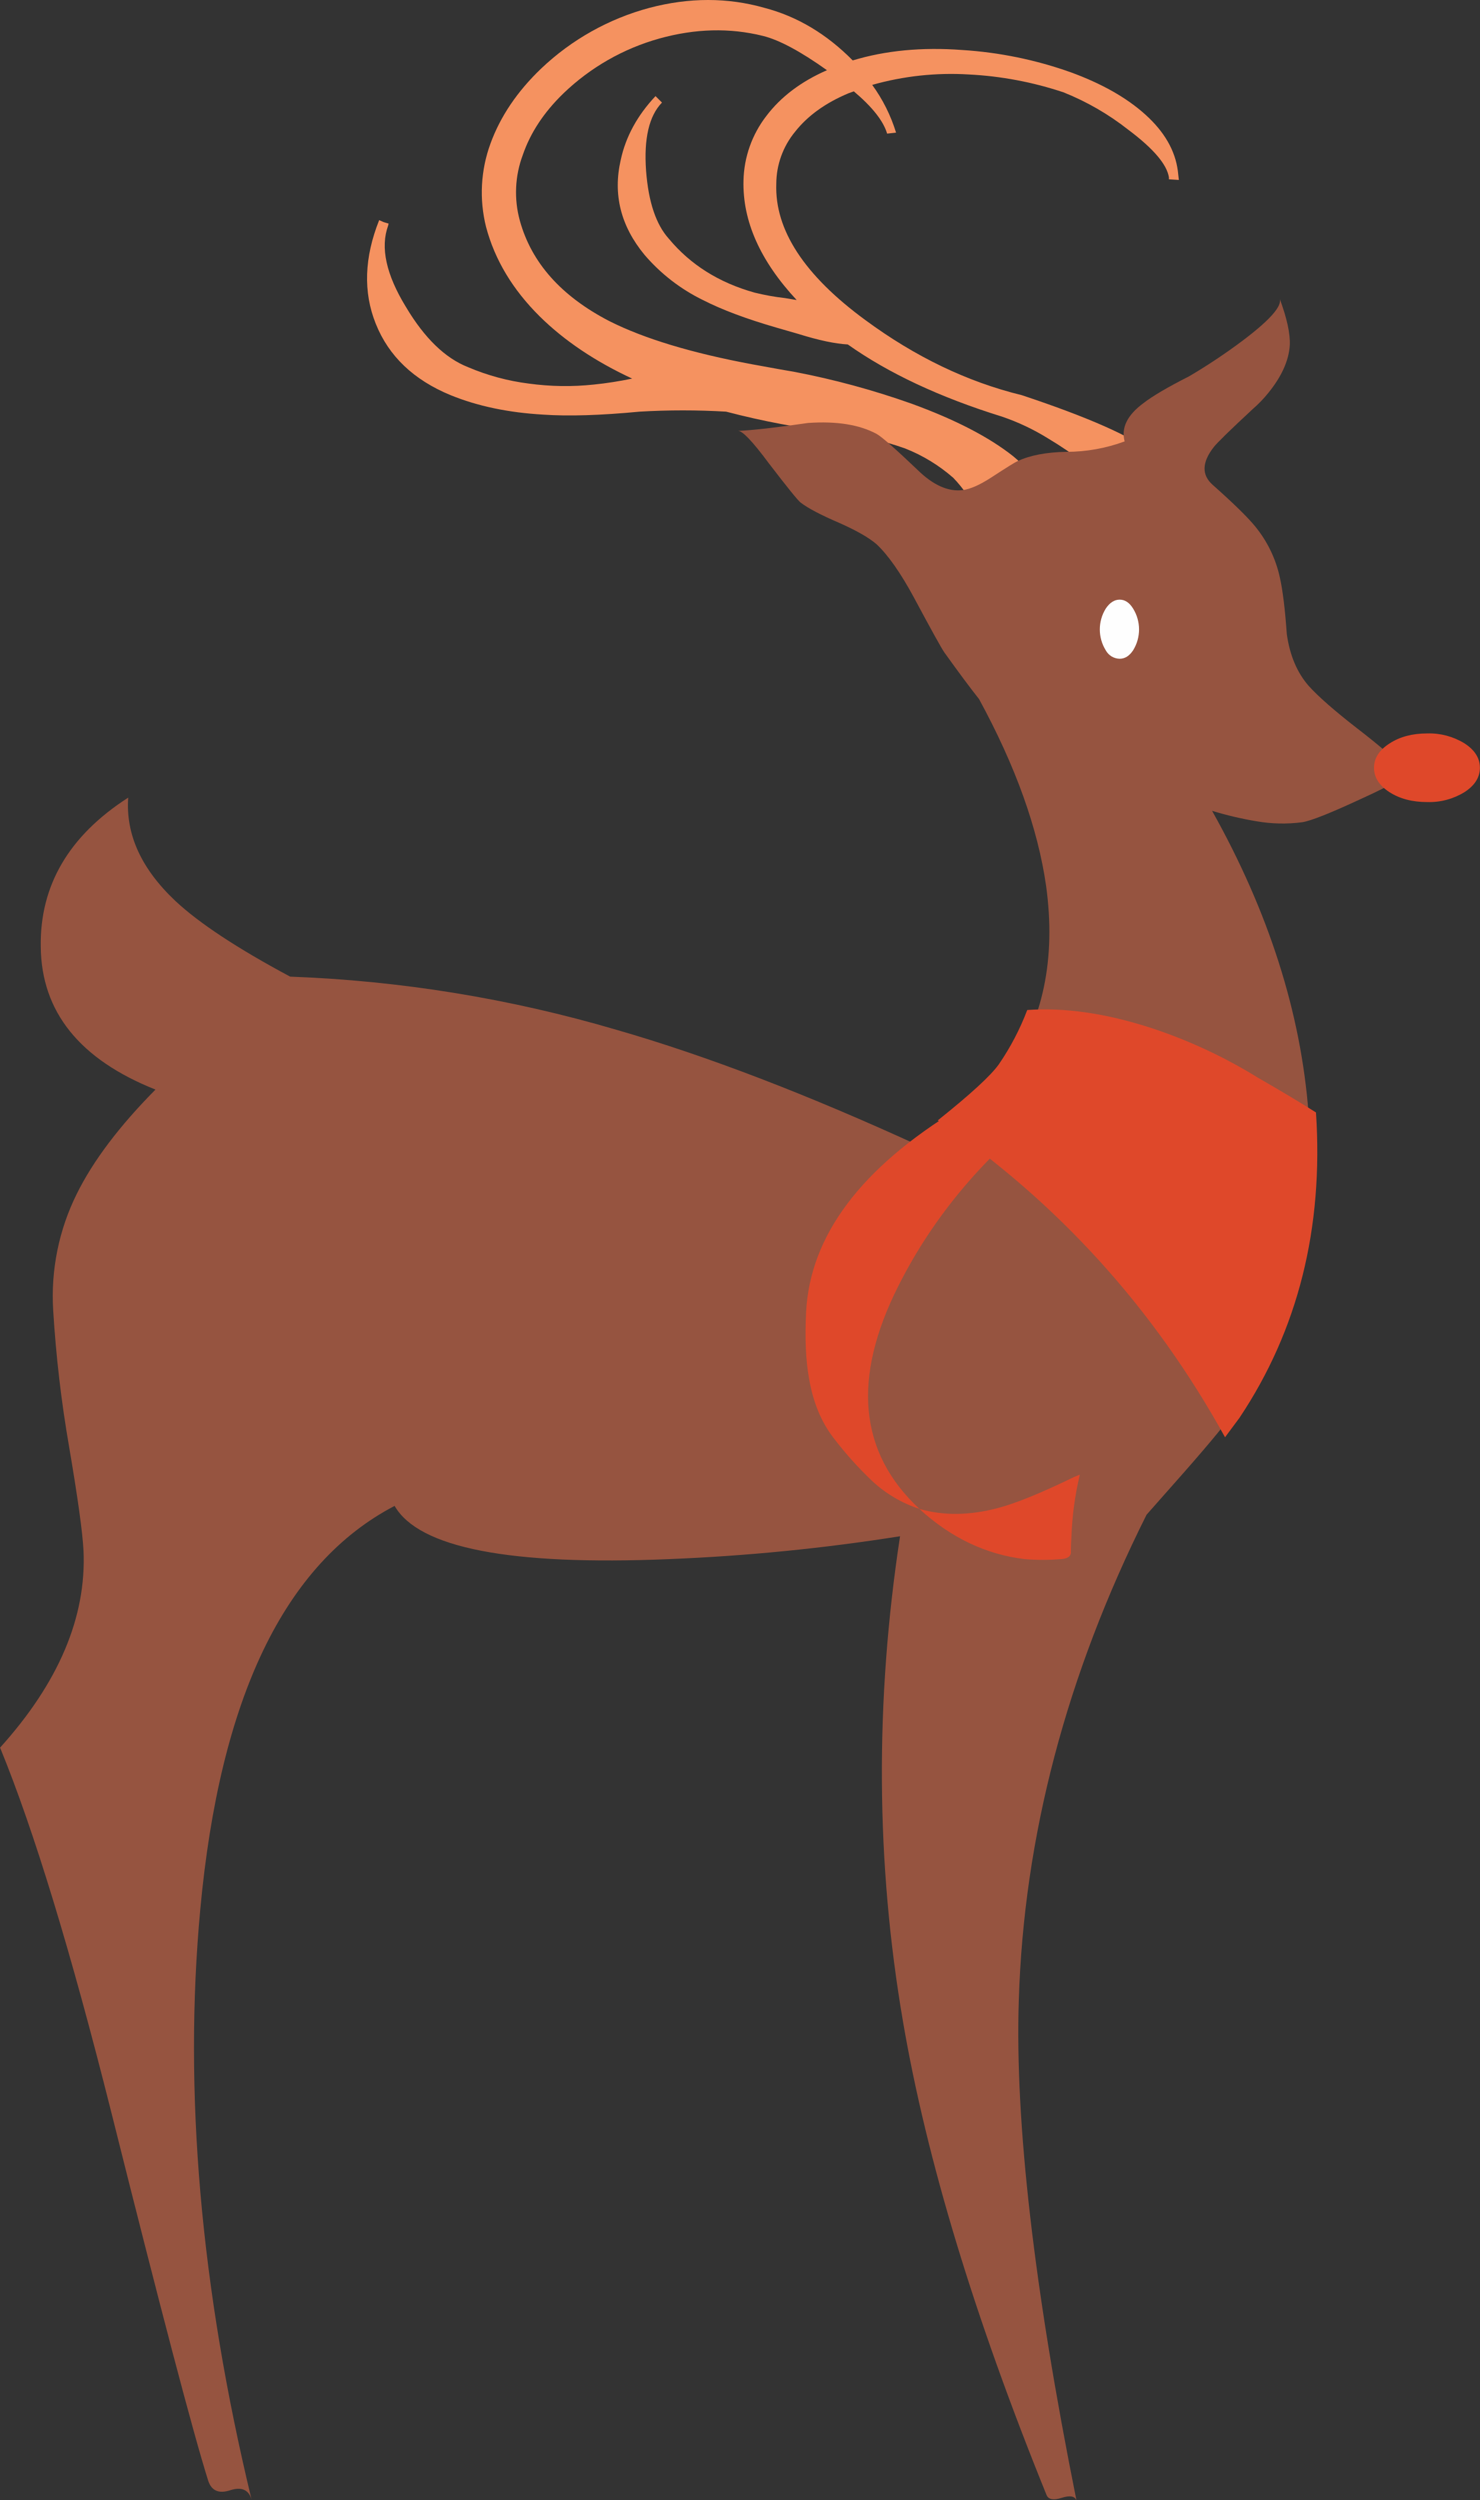
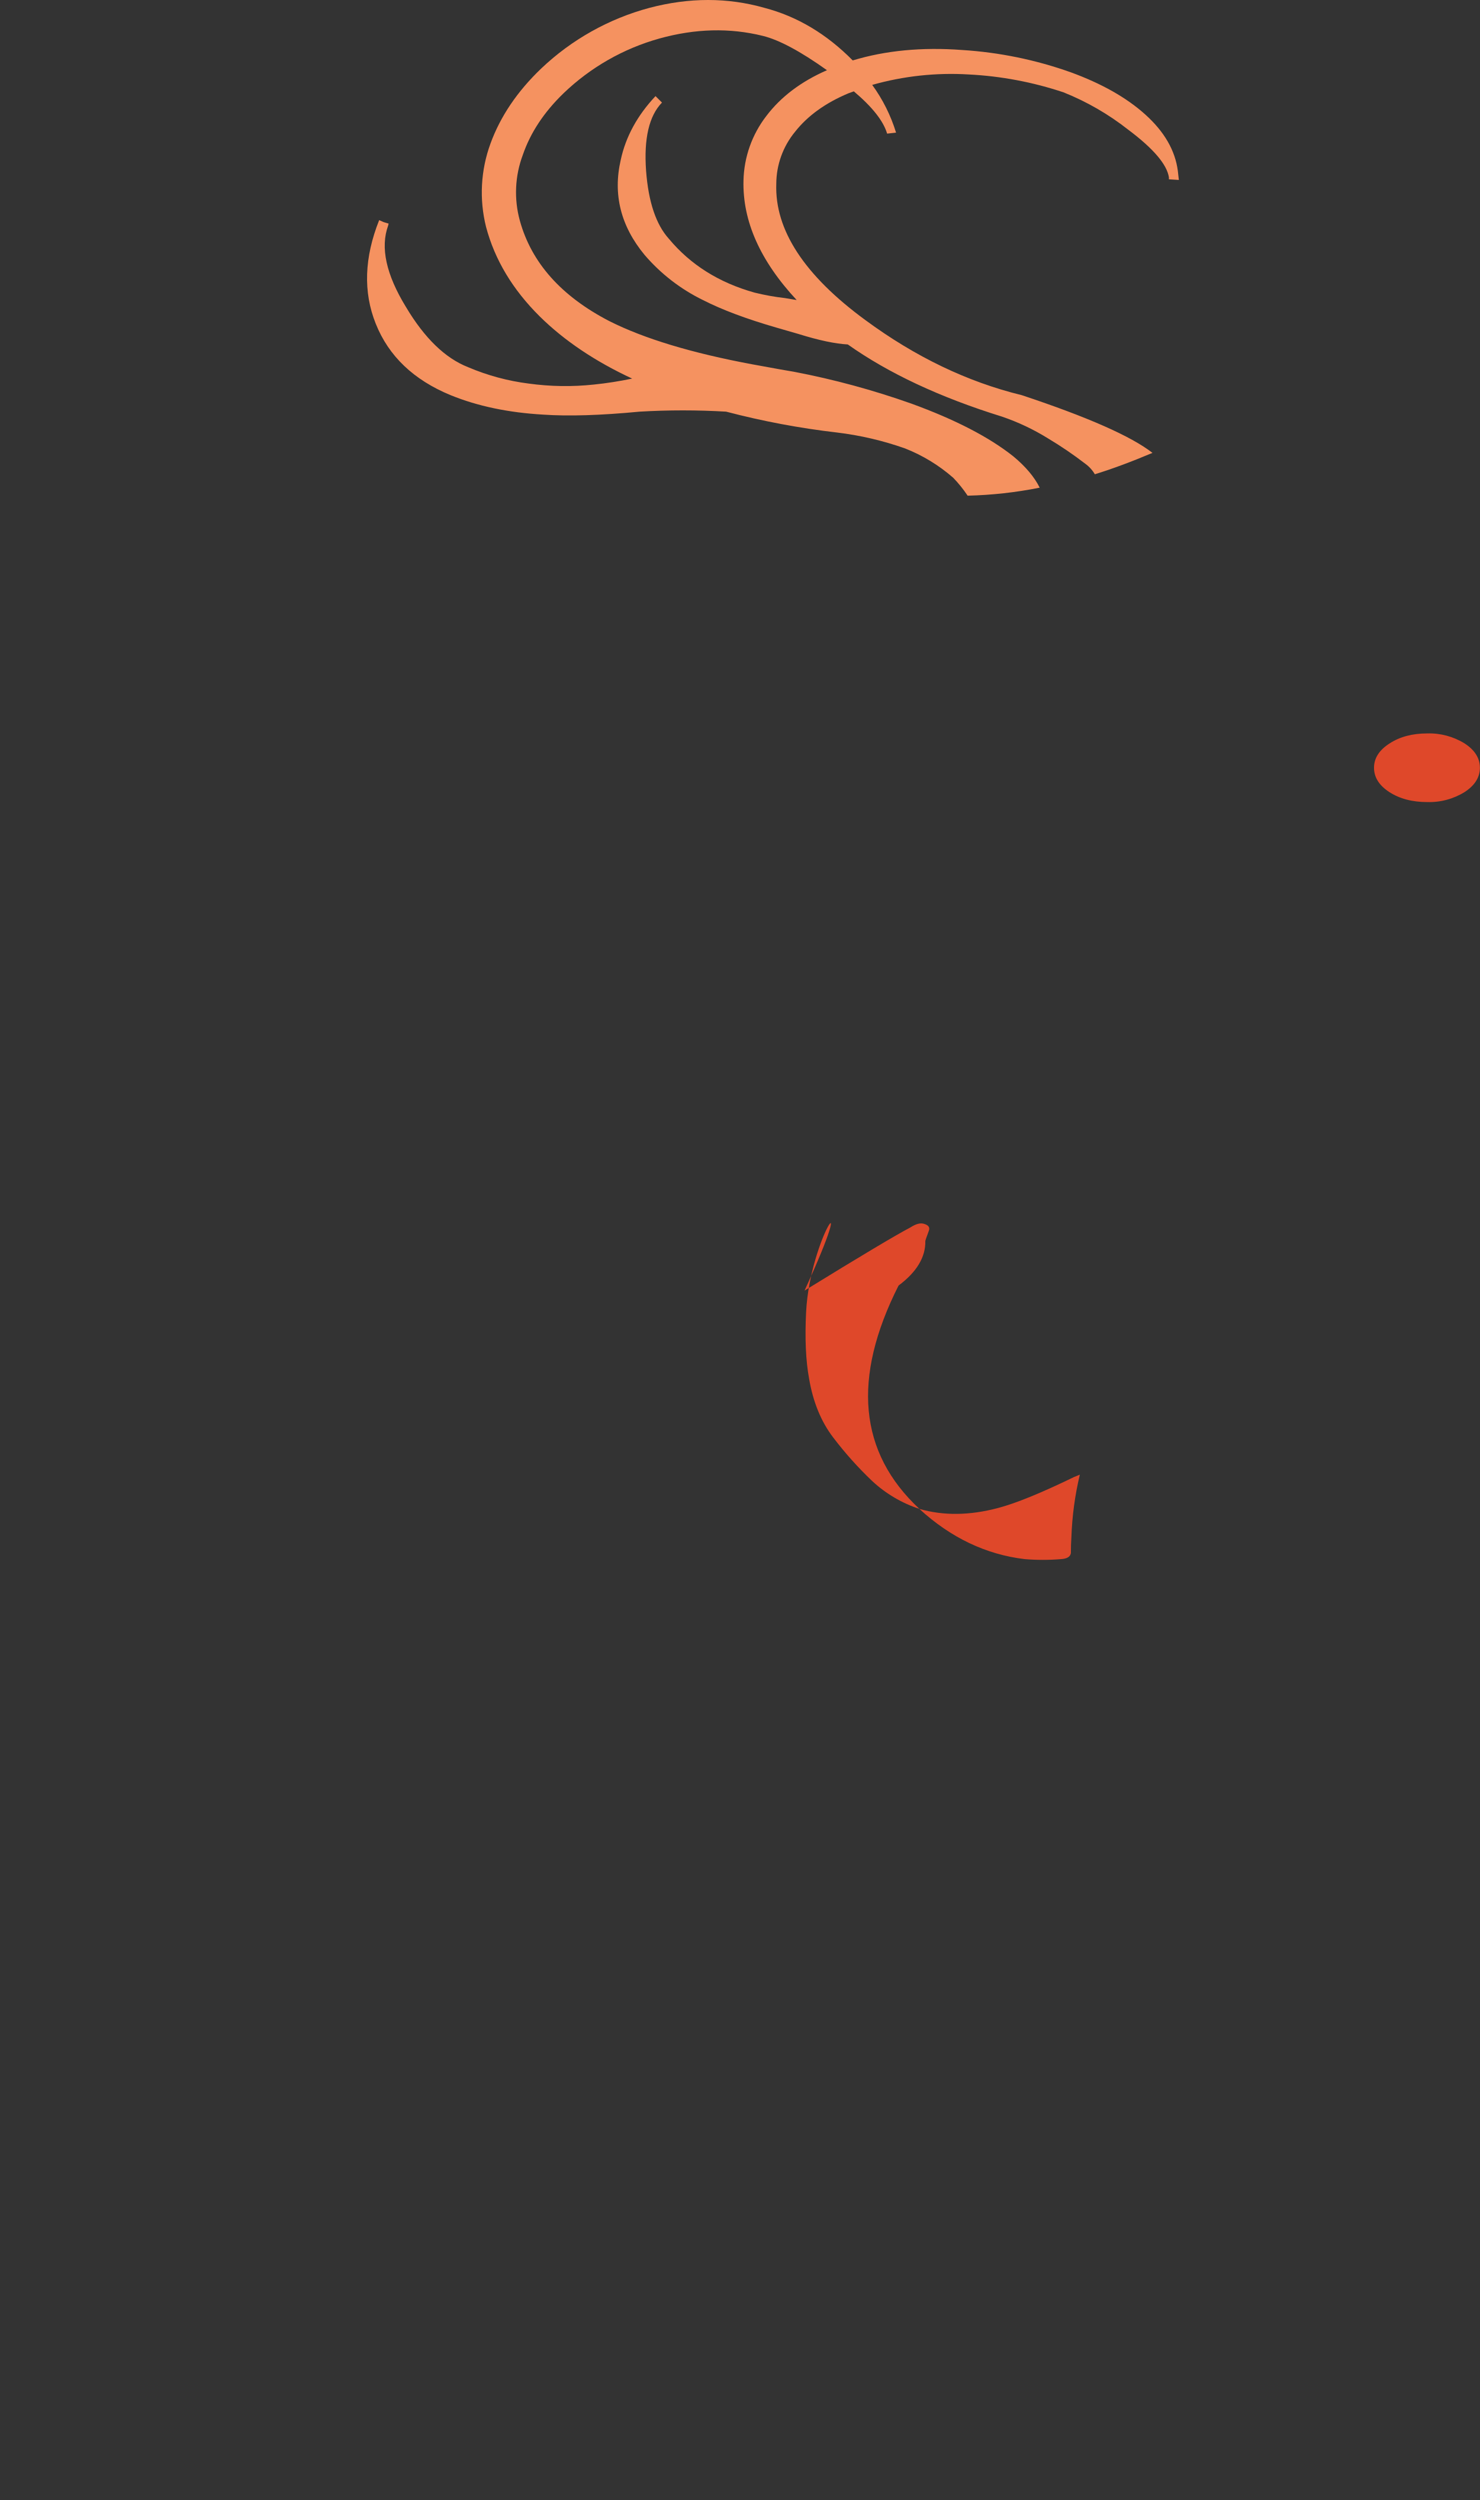
<svg xmlns="http://www.w3.org/2000/svg" version="1.0" id="Layer_1" x="0px" y="0px" viewBox="0 0 567.65 958.74" enable-background="new 0 0 567.65 958.74" xml:space="preserve">
  <rect x="0" y="0" width="567.65" height="958.74" fill="#333333" stroke="none" />
  <title>reindeer_0009</title>
  <path fill="#F59260" d="M410.77,27.75c-13.453-4.802-27.514-7.69-41.77-8.58c-15.373-1.147-29.353,0.187-41.94,4  C317.02,13.003,305.723,6.28,293.17,3c-14.113-4-28.793-4-44.04,0c-15.575,4.167-29.86,12.166-41.55,23.27  c-9.153,8.747-15.633,18.323-19.44,28.73c-3.77,10.253-4.37,21.402-1.72,32c3.333,12.587,10.197,24.03,20.59,34.33  c9.407,9.28,21.223,17.227,35.45,23.84c-4.85,1.021-9.75,1.785-14.68,2.29c-8.318,0.89-16.713,0.763-25-0.38  c-8.005-1.005-15.83-3.122-23.25-6.29c-8.767-3.433-16.71-11.127-23.83-23.08c-7.6-12.413-9.877-22.817-6.83-31.21l0.19-0.76  l-1.91-0.57l-1.72-0.76c-5.72,14.367-6.163,27.59-1.33,39.67c4.953,12.46,14.547,21.617,28.78,27.47  c10.293,4.193,22.11,6.673,35.45,7.44c9.787,0.667,22.12,0.287,37-1.14c11.047-0.644,22.123-0.644,33.17,0  c13.964,3.664,28.169,6.337,42.51,8c8.901,1.067,17.658,3.112,26.11,6.1c6.761,2.66,13.012,6.466,18.48,11.25  c2.049,2.117,3.9,4.416,5.53,6.87c9.285-0.217,18.534-1.244,27.64-3.07c-2-4.067-5.367-8.067-10.1-12  c-9.273-7.373-22.3-14.113-39.08-20.22c-14.669-5.205-29.712-9.287-45-12.21c-1.653-0.253-6.987-1.207-16-2.86  c-23.253-4.327-41.553-9.857-54.9-16.59c-18.427-9.54-29.863-22.383-34.31-38.53c-2.283-8.304-1.884-17.117,1.14-25.18  c2.92-8.52,8.13-16.403,15.63-23.65c10.338-9.934,22.979-17.15,36.79-21c13.727-3.813,26.943-4.147,39.65-1  c6.227,1.527,14.423,5.913,24.59,13.16c-9.913,4.327-17.663,10.177-23.25,17.55c-5.503,7.114-8.578,15.808-8.77,24.8  c-0.38,15.513,6.42,30.773,20.4,45.78l-4.57-0.76c-3.918-0.449-7.803-1.151-11.63-2.1c-13.6-3.813-24.53-10.68-32.79-20.6  c-4.953-5.467-7.877-14.177-8.77-26.13c-0.887-12.333,1.147-21.043,6.1-26.13l-2.48-2.48c-6.987,7.433-11.433,15.59-13.34,24.47  c-3.047,13.227,0.003,25.37,9.15,36.43c6.229,7.266,13.884,13.174,22.49,17.36c7.24,3.687,16.573,7.183,28,10.49l8.58,2.48  c7.753,2.413,14.043,3.747,18.87,4c15.633,11.06,35.33,20.28,59.09,27.66c6.215,2.109,12.167,4.924,17.74,8.39  c4.955,2.958,9.73,6.207,14.3,9.73c1.471,1.068,2.703,2.43,3.62,4c6.607-2.033,13.977-4.767,22.11-8.2  c-8.133-6.36-24.843-13.737-50.13-22.13c-20.84-5.087-40.84-14.687-60-28.8c-23.407-17.153-34.793-34.57-34.16-52.25  c0.028-7.303,2.587-14.371,7.24-20c4.827-6.107,11.627-11.003,20.4-14.69l2.1-0.76c7.113,6,11.37,11.403,12.77,16.21l3.43-0.38  c-2.012-6.569-5.104-12.757-9.15-18.31c12.022-3.4,24.53-4.752,37-4c12.392,0.625,24.642,2.936,36.41,6.87  c8.9,3.564,17.244,8.383,24.78,14.31c9.64,7.22,14.843,13.31,15.61,18.27v0.76l3.81,0.24l-0.38-3.43  c-1.013-7.887-5.207-15.133-12.58-21.74C432.06,37.437,422.59,32.077,410.77,27.75z" />
-   <path fill="#965440" d="M490.83,114.54c0.96,2.84-3.743,8.173-14.11,16c-6.604,4.955-13.478,9.538-20.59,13.73  c-8.26,4.193-14.107,7.627-17.54,10.3c-6.227,4.58-8.64,9.477-7.24,14.69c-7.139,2.639-14.689,3.993-22.3,4  c-7.753,0.127-14.043,1.333-18.87,3.62c-0.887,0.38-4.253,2.477-10.1,6.29c-4.32,2.8-7.943,4.39-10.87,4.77  c-5.593,0.667-11.377-1.94-17.35-7.82c-8.387-8-13.597-12.577-15.63-13.73c-6.607-3.56-15.373-4.96-26.3-4.2  c-12.327,1.78-21.287,2.797-26.88,3.05c1.653-0.127,5.593,4.007,11.82,12.4c7.113,9.28,11.18,14.303,12.2,15.07  c2.793,2.16,7.75,4.767,14.87,7.82c6.607,2.927,11.373,5.66,14.3,8.2c4.447,4.193,9.213,10.997,14.3,20.41  c6.607,12.333,10.483,19.333,11.63,21c5.467,7.627,9.913,13.603,13.34,17.93c14,25.687,22.577,49.593,25.73,71.72  c3.813,27.847-1.143,51.56-14.87,71.14c-4.193,6-15.193,15.6-33,28.8c-43.46-19.967-82.41-34.907-116.85-44.82  c-40.731-11.992-82.8-18.848-125.23-20.41c-20.207-10.807-34.873-20.473-44-29c-13.093-12.333-19.13-25.55-18.11-39.65  c-22.747,14.62-33.93,33.693-33.55,57.22c0.253,24.92,14.92,43.167,44,54.74c-13.853,14-23.893,27.287-30.12,39.86  c-6.928,13.882-10.07,29.345-9.11,44.83c1.065,17.519,3.102,34.966,6.1,52.26c3.333,19.58,5.177,32.867,5.53,39.86  c1.147,25.433-9.52,50.61-32,75.53C12.97,701.69,27.193,748.307,42.7,810c18.933,75.633,31.323,122.733,37.17,141.3  c1.273,3.813,4.07,5.02,8.39,3.62c4.32-1.4,7.053-0.257,8.2,3.43c-19.573-81.12-26.12-156.523-19.64-226.21  c7.5-81.127,32.343-132.69,74.53-154.69c9.273,16.147,44.347,22.95,105.22,20.41c29.693-1.19,59.29-4.118,88.64-8.77  c-9.66,63.333-9.28,125.387,1.14,186.16c9.02,52.773,27.383,113.3,55.09,181.58c0.76,1.653,2.667,1.987,5.72,1  c3.18-1.02,5.087-0.687,5.72,1c-16.273-81.06-23.647-145.003-22.12-191.83c1.907-62.667,18.24-124.72,49-186.16l14.49-16.4  c10.293-11.7,16.96-19.837,20-24.41c21.6-32.427,30.813-70.13,27.64-113.11c-2.92-38.527-15.253-77.193-37-116  c5.573,1.703,11.252,3.039,17,4c5.794,1.009,11.708,1.137,17.54,0.38c3.333-0.507,10.893-3.507,22.68-9  c12.707-5.72,18.373-9.343,17-10.87c-3.687-4.067-9.913-9.47-18.68-16.21c-8.667-6.74-14.83-12.143-18.49-16.21  c-4.447-5.087-7.243-11.7-8.39-19.84c-0.667-9.54-1.557-16.787-2.67-21.74c-1.568-7.215-4.836-13.951-9.53-19.65  c-2.92-3.56-8.32-8.837-16.2-15.83c-4.32-3.813-4.193-8.647,0.38-14.5c1.273-1.653,6.293-6.55,15.06-14.69  c2.075-1.8,3.989-3.777,5.72-5.91c5.213-6.36,8.01-12.527,8.39-18.5C494.9,127.983,493.61,122.047,490.83,114.54z" />
-   <path fill="#DF482A" d="M394,387.29c-2.783,7.338-6.432,14.317-10.87,20.79c-3.047,4.32-10.863,11.503-23.45,21.55  c46.127,31.533,82.853,72.033,110.18,121.5l5.53-7.44c22.493-33.7,32.277-72.737,29.35-117.11c-5.593-3.56-13.027-8.01-22.3-13.35  c-12.865-7.955-26.628-14.356-41-19.07C424.173,388.567,408.36,386.277,394,387.29z" />
  <path fill="#DF482A" d="M533,285.06c-4,2.54-6,5.653-6,9.34c0,3.687,1.97,6.803,5.91,9.35c3.94,2.54,8.77,3.81,14.49,3.81  c5.036,0.154,10.008-1.171,14.3-3.81c3.94-2.54,5.91-5.657,5.91-9.35c0-3.693-1.97-6.81-5.91-9.35  c-4.292-2.639-9.264-3.964-14.3-3.81C541.713,281.24,536.913,282.513,533,285.06z" />
-   <path fill="#FEFEFE" d="M434.6,233.37c-1.4-2.287-3.117-3.43-5.15-3.43c-2.033,0-3.813,1.143-5.34,3.43c-3.041,4.9-3.041,11.1,0,16  c1.066,1.963,3.106,3.201,5.34,3.24c2,0,3.717-1.08,5.15-3.24C437.641,244.47,437.641,238.27,434.6,233.37z" />
  <path fill="#DF482A" d="M411.92,566.39c-12.58,6.107-22.247,10.05-29,11.83c-10.927,2.927-21.03,3.053-30.31,0.38  c12.073,11.06,25.543,17.48,40.41,19.26c4.629,0.381,9.281,0.381,13.91,0c2.287-0.127,3.557-0.89,3.81-2.29  c0-2.16,0.063-4.193,0.19-6.1c0.273-8.088,1.359-16.129,3.24-24L411.92,566.39z" />
-   <path fill="#DF482A" d="M309.18,503.07c-0.507,10.173-0.127,18.693,1.14,25.56c1.527,9.027,4.64,16.593,9.34,22.7  c4.506,5.918,9.479,11.466,14.87,16.59c5.191,4.831,11.37,8.475,18.11,10.68c-23.253-21.62-25.92-50.167-8-85.64  c13.6-26.96,33.297-50.23,59.09-69.81c6.987-5.213,10.41-10.93,10.27-17.15c0-0.127,0.443-1.397,1.33-3.81  c0.507-1.273-0.067-2.163-1.72-2.67c-1.4-0.507-3.18-0.06-5.34,1.34c-5.593,2.927-19.127,11-40.6,24.22  C330.197,447.827,310.7,473.823,309.18,503.07z" />
+   <path fill="#DF482A" d="M309.18,503.07c-0.507,10.173-0.127,18.693,1.14,25.56c1.527,9.027,4.64,16.593,9.34,22.7  c4.506,5.918,9.479,11.466,14.87,16.59c5.191,4.831,11.37,8.475,18.11,10.68c-23.253-21.62-25.92-50.167-8-85.64  c6.987-5.213,10.41-10.93,10.27-17.15c0-0.127,0.443-1.397,1.33-3.81  c0.507-1.273-0.067-2.163-1.72-2.67c-1.4-0.507-3.18-0.06-5.34,1.34c-5.593,2.927-19.127,11-40.6,24.22  C330.197,447.827,310.7,473.823,309.18,503.07z" />
</svg>